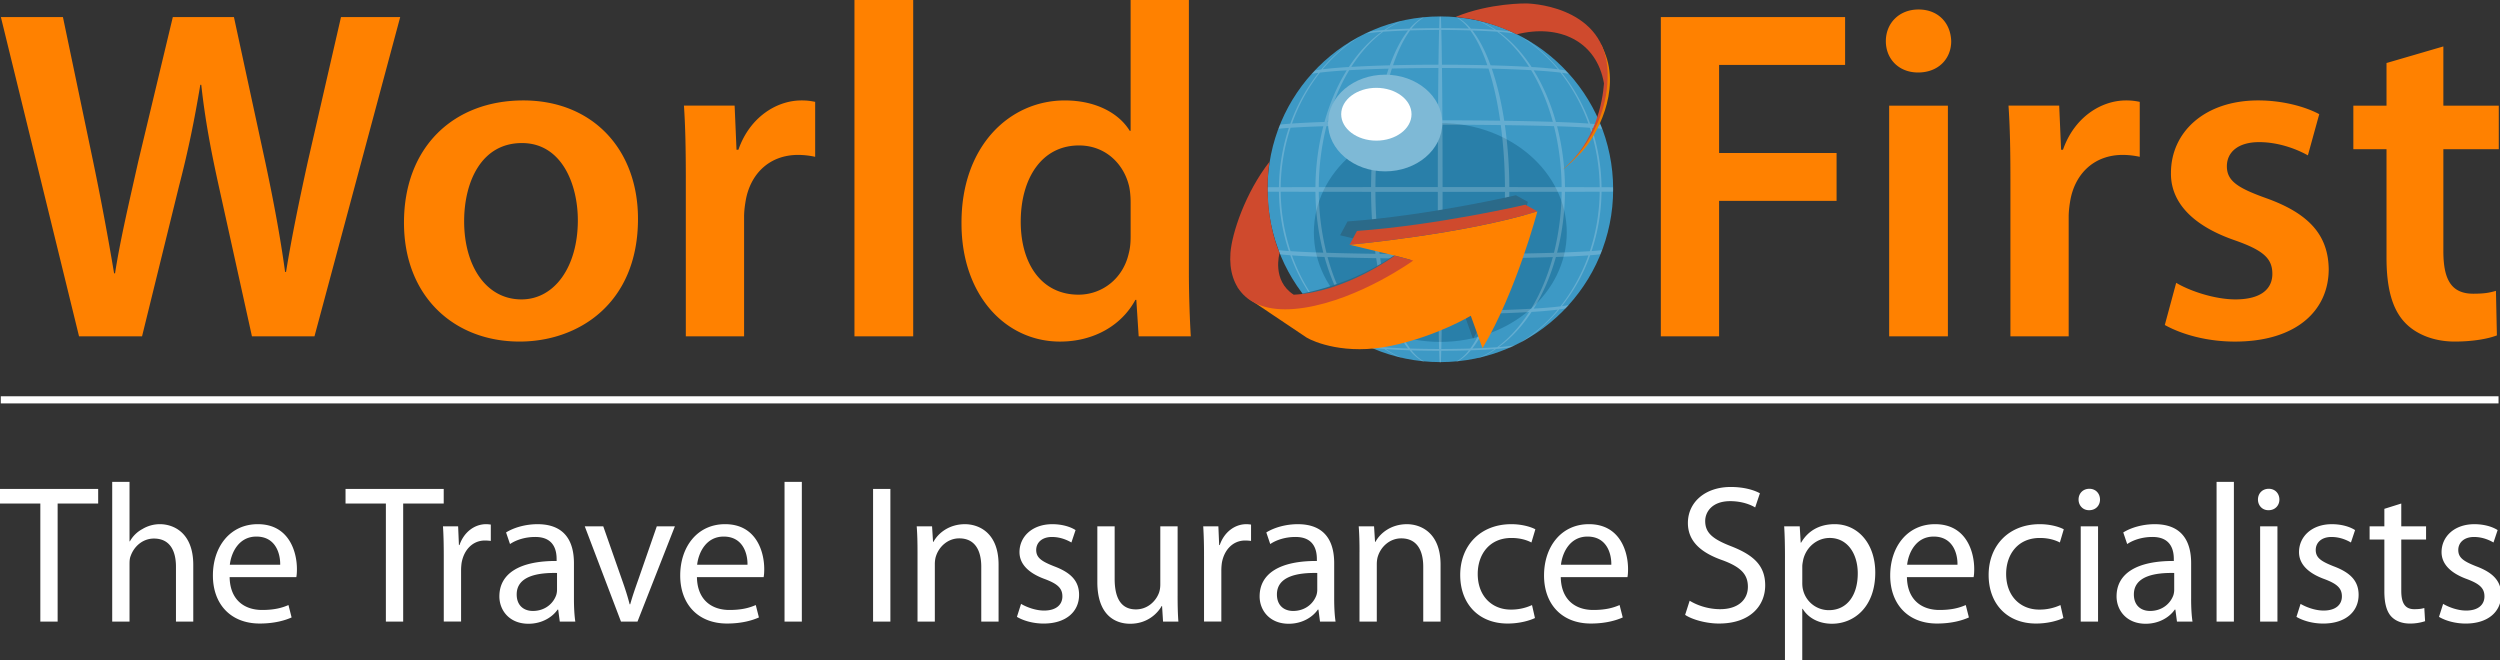
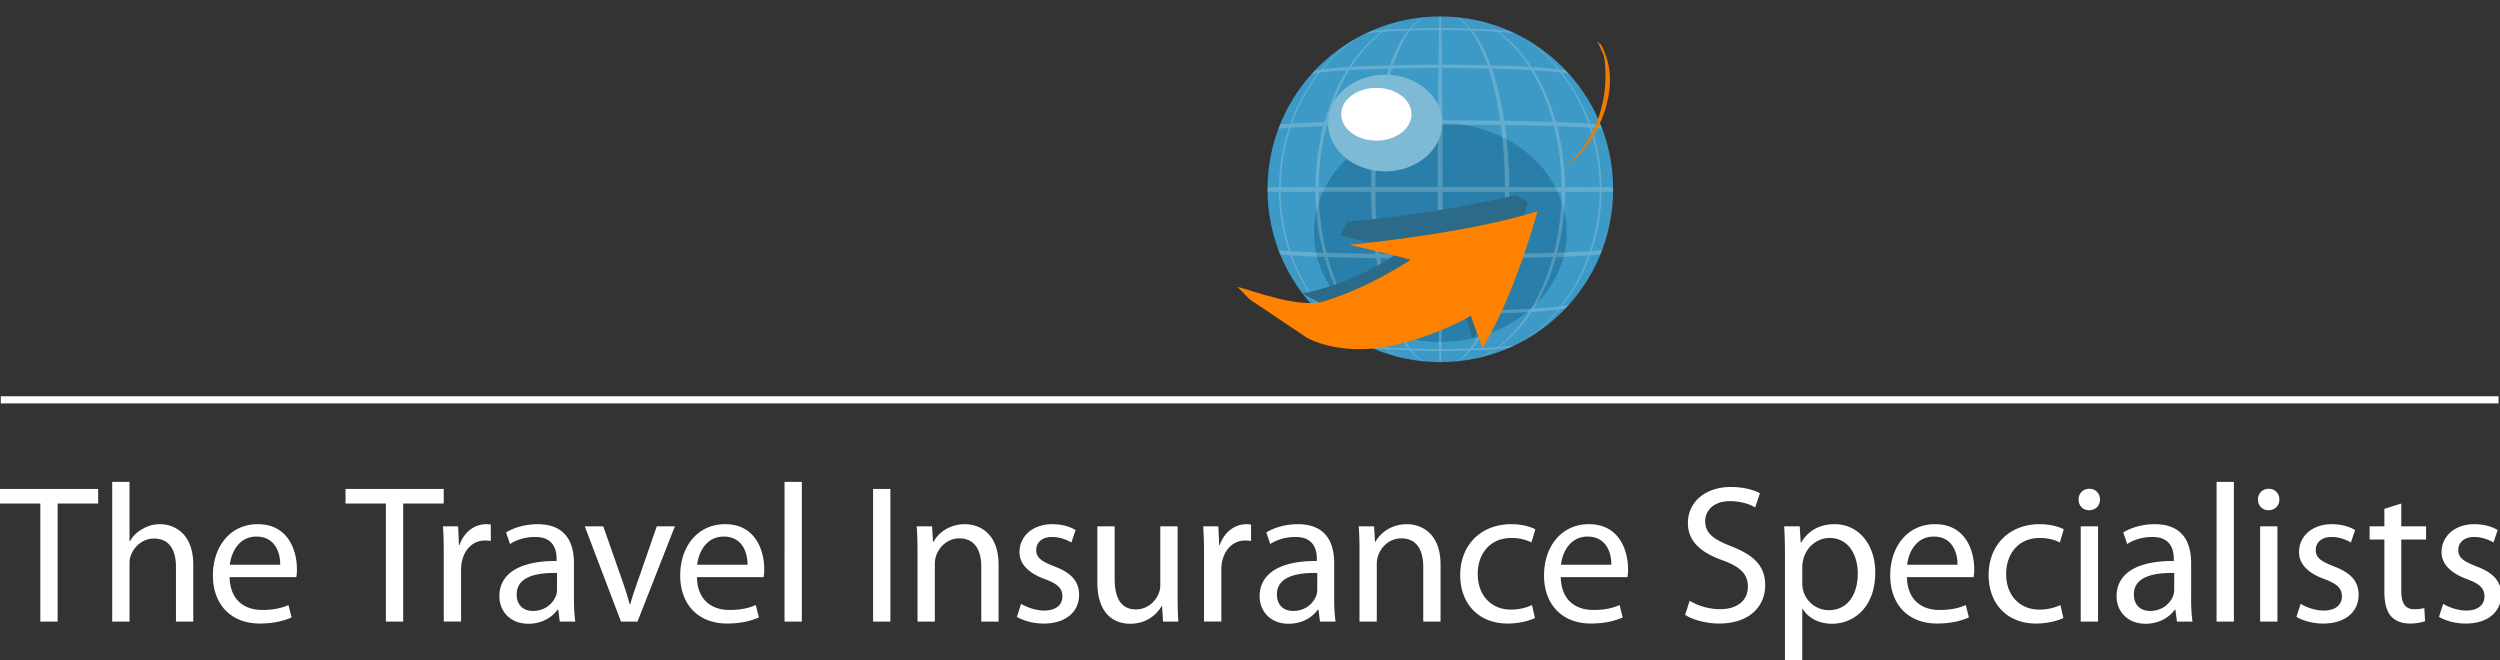
<svg xmlns="http://www.w3.org/2000/svg" xml:space="preserve" style="fill-rule:evenodd;clip-rule:evenodd;stroke-linejoin:round;stroke-miterlimit:2" viewBox="0 0 284 75">
  <rect x="0" y="0" width="284" height="75" fill="#333333" stroke="none" />
  <path d="M190.034 60.585c0-1.294-.023-2.337-.084-3.298h1.649l.104 1.732h.041c.73-1.253 1.941-1.962 3.568-1.962 2.462 0 4.3 2.067 4.3 5.134 0 3.632-2.234 5.427-4.592 5.427-1.357 0-2.505-.585-3.109-1.587h-.042v5.489h-1.836V60.585h.001Zm43.081 4.382c0 .877.041 1.733.146 2.422h-1.648l-.169-1.273h-.062c-.542.793-1.648 1.503-3.088 1.503-2.045 0-3.088-1.441-3.088-2.901 0-2.442 2.17-3.777 6.073-3.758v-.207c0-.836-.23-2.359-2.295-2.339-.961 0-1.941.272-2.651.752l-.417-1.232c.836-.521 2.066-.876 3.339-.876 3.11 0 3.861 2.108 3.861 4.133v3.776h-.001Zm-90.895 0c0 .877.042 1.733.146 2.422h-1.649l-.168-1.273h-.062c-.543.793-1.649 1.503-3.089 1.503-2.044 0-3.087-1.441-3.087-2.901 0-2.442 2.17-3.777 6.072-3.758v-.207c0-.836-.23-2.359-2.297-2.339-.959 0-1.94.272-2.649.752l-.417-1.232c.835-.521 2.066-.876 3.338-.876 3.111 0 3.862 2.108 3.862 4.133v3.776Zm-16.608-.354c0 1.065.02 1.983.083 2.776h-1.627l-.104-1.65h-.042c-.459.815-1.545 1.88-3.338 1.88-1.586 0-3.486-.898-3.486-4.425v-5.906h1.837v5.572c0 1.921.604 3.236 2.254 3.236 1.231 0 2.087-.855 2.42-1.691.104-.251.167-.584.167-.939v-6.177h1.837v7.324h-.001Zm-64.03.354c0 .877.042 1.733.145 2.422H60.08l-.169-1.273h-.062c-.543.793-1.649 1.503-3.089 1.503-2.045 0-3.088-1.441-3.088-2.901 0-2.442 2.17-3.777 6.072-3.758v-.207c0-.836-.229-2.359-2.295-2.339-.96 0-1.94.272-2.649.752l-.418-1.232c.835-.521 2.066-.876 3.338-.876 3.11 0 3.862 2.108 3.862 4.133v3.776Zm183.142.544c.563.334 1.524.709 2.442.709 1.314 0 1.941-.647 1.941-1.501 0-.877-.523-1.336-1.857-1.838-1.838-.667-2.692-1.669-2.692-2.858 0-1.628 1.335-2.964 3.484-2.964 1.023 0 1.921.271 2.462.626L250.066 59c-.397-.229-1.126-.585-2.066-.585-1.085 0-1.668.626-1.668 1.378 0 .835.583 1.21 1.898 1.731 1.732.648 2.65 1.525 2.65 3.028 0 1.794-1.398 3.046-3.755 3.046-1.108 0-2.129-.291-2.839-.709l.438-1.378Zm-135.718 0c.563.334 1.523.709 2.442.709 1.315 0 1.942-.647 1.942-1.501 0-.877-.523-1.336-1.859-1.838-1.836-.667-2.691-1.669-2.691-2.858 0-1.628 1.335-2.964 3.484-2.964 1.022 0 1.92.271 2.463.626L114.348 59c-.398-.229-1.126-.585-2.066-.585-1.085 0-1.669.626-1.669 1.378 0 .835.584 1.21 1.898 1.731 1.732.648 2.65 1.525 2.65 3.028 0 1.794-1.398 3.046-3.756 3.046-1.105 0-2.128-.291-2.837-.709l.438-1.378Zm150.838 0c.563.334 1.523.709 2.443.709 1.313 0 1.94-.647 1.94-1.501 0-.877-.522-1.336-1.857-1.838-1.836-.667-2.692-1.669-2.692-2.858 0-1.628 1.335-2.964 3.484-2.964 1.023 0 1.922.271 2.463.626L265.187 59c-.397-.229-1.127-.585-2.067-.585-1.084 0-1.669.626-1.669 1.378 0 .835.585 1.21 1.899 1.731 1.733.648 2.65 1.525 2.65 3.028 0 1.794-1.397 3.046-3.755 3.046-1.107 0-2.13-.291-2.839-.709l.438-1.378Zm-4.439-10.644v2.421h2.63v1.399h-2.63v5.426c0 1.252.356 1.961 1.377 1.961.501 0 .795-.042 1.066-.126l.084 1.399a5.02 5.02 0 0 1-1.628.25c-.856 0-1.545-.291-1.983-.772-.501-.563-.71-1.46-.71-2.649v-5.489h-1.565v-1.399h1.565V55.43l1.794-.563Zm-75.481 10.309c.814.502 1.983.898 3.235.898 1.858 0 2.942-.96 2.942-2.379 0-1.315-.751-2.087-2.651-2.797-2.296-.793-3.713-2.003-3.713-3.965 0-2.191 1.814-3.82 4.549-3.82 1.42 0 2.484.334 3.089.668l-.503 1.503c-.438-.272-1.376-.668-2.649-.668-1.921 0-2.651 1.148-2.651 2.108 0 1.294.856 1.941 2.797 2.693 2.378.938 3.567 2.066 3.567 4.131 0 2.15-1.584 4.049-4.903 4.049-1.357 0-2.84-.416-3.59-.918l.481-1.503Zm39.643 1.837c-.48.23-1.544.584-2.901.584-3.048 0-5.029-2.066-5.029-5.154 0-3.11 2.129-5.385 5.425-5.385 1.086 0 2.046.271 2.545.543L219.191 59c-.439-.229-1.127-.48-2.129-.48-2.315 0-3.568 1.732-3.568 3.819 0 2.338 1.502 3.778 3.506 3.778a5.266 5.266 0 0 0 2.254-.48l.313 1.376Zm-56.051 0c-.48.23-1.543.584-2.899.584-3.047 0-5.029-2.066-5.029-5.154 0-3.11 2.128-5.385 5.425-5.385 1.085 0 2.045.271 2.546.543L163.141 59c-.438-.229-1.127-.48-2.128-.48-2.317 0-3.568 1.732-3.568 3.819 0 2.338 1.502 3.778 3.505 3.778a5.262 5.262 0 0 0 2.254-.48l.312 1.376ZM25.061 62.672c.041 2.462 1.607 3.485 3.443 3.485 1.316 0 2.129-.23 2.797-.522l.333 1.315c-.646.292-1.773.646-3.38.646-3.089 0-4.968-2.065-4.968-5.092 0-3.046 1.815-5.447 4.759-5.447 3.297 0 4.153 2.901 4.153 4.758 0 .376-.021.648-.063.856h-7.074v.001Zm141.192 0c.042 2.462 1.607 3.485 3.444 3.485 1.313 0 2.127-.23 2.795-.522l.334 1.315c-.647.292-1.773.646-3.381.646-3.089 0-4.966-2.065-4.966-5.092 0-3.046 1.815-5.447 4.758-5.447 3.298 0 4.153 2.901 4.153 4.758 0 .376-.021.648-.063.856h-7.074v.001Zm36.717 0c.042 2.462 1.608 3.485 3.445 3.485 1.312 0 2.126-.23 2.795-.522l.333 1.315c-.647.292-1.773.646-3.381.646-3.089 0-4.966-2.065-4.966-5.092 0-3.046 1.815-5.447 4.758-5.447 3.298 0 4.153 2.901 4.153 4.758 0 .376-.021.648-.064.856h-7.073v.001Zm-128.343 0c.041 2.462 1.608 3.485 3.444 3.485 1.315 0 2.128-.23 2.797-.522l.334 1.315c-.647.292-1.774.646-3.381.646-3.088 0-4.967-2.065-4.967-5.092 0-3.046 1.815-5.447 4.759-5.447 3.297 0 4.153 2.901 4.153 4.758 0 .376-.022.648-.063.856h-7.076v.001Zm-60.185-3.798h.042a3.268 3.268 0 0 1 1.314-1.294 3.572 3.572 0 0 1 1.879-.522c1.357 0 3.527.835 3.527 4.32v6.011h-1.836v-5.823c0-1.627-.605-2.984-2.338-2.984-1.19 0-2.107.836-2.462 1.837-.105.25-.125.522-.125.876v6.094h-1.837V52.571h1.836v6.303Zm27.192-4.007h-4.279v-1.545h10.414v1.545h-4.3v12.522h-1.835V54.867Zm42.285-2.296h1.835v14.818h-1.835V52.571Zm151.895 0h1.837v14.818h-1.837V52.571Zm4.62 14.818V57.288h1.836v10.101h-1.836Zm-19.029 0V57.288h1.837v10.101h-1.837ZM64.692 57.288l1.982 5.655c.334.94.605 1.775.814 2.609h.062c.231-.834.522-1.669.855-2.609l1.963-5.655h1.919l-3.965 10.101H66.57l-3.84-10.101h1.962Zm-59.71-2.421H.704v-1.545h10.413v1.545h-4.3v12.522H4.982V54.867Zm139.924 5.155c0-1.065-.02-1.899-.085-2.734h1.628l.104 1.649h.041c.502-.939 1.67-1.878 3.341-1.878 1.397 0 3.568.835 3.568 4.299v6.031h-1.837v-5.823c0-1.627-.604-3.004-2.338-3.004-1.19 0-2.129.856-2.463 1.878-.083.23-.125.563-.125.855v6.094h-1.836v-7.367h.002Zm-46.882 0c0-1.065-.021-1.899-.085-2.734h1.628l.104 1.649h.042c.502-.939 1.67-1.878 3.341-1.878 1.398 0 3.568.835 3.568 4.299v6.031h-1.836v-5.823c0-1.627-.604-3.004-2.338-3.004-1.189 0-2.129.856-2.462 1.878-.083.23-.125.563-.125.855v6.094h-1.836v-7.367h-.001Zm-2.878-6.7v14.066H93.31V53.322h1.836Zm33.267 7.117a48.13 48.13 0 0 0-.083-3.151h1.606l.084 1.982h.063c.458-1.356 1.585-2.212 2.817-2.212.187 0 .333.02.501.042v1.732c-.189-.021-.376-.042-.626-.042-1.294 0-2.212.981-2.463 2.337a5.792 5.792 0 0 0-.062.855v5.405h-1.836v-6.948h-.001Zm-80.639 0c0-1.189-.022-2.213-.084-3.151h1.607l.084 1.982h.062c.458-1.356 1.585-2.212 2.817-2.212.187 0 .334.02.502.042v1.732c-.19-.021-.376-.042-.627-.042-1.294 0-2.212.981-2.463 2.337a5.66 5.66 0 0 0-.062.855v5.405h-1.836v-6.948Zm92.651 1.795c-2.002-.042-4.279.313-4.279 2.275 0 1.21.794 1.752 1.712 1.752 1.336 0 2.192-.835 2.484-1.69a1.9 1.9 0 0 0 .083-.584v-1.753Zm90.895 0c-2.002-.042-4.278.313-4.278 2.275 0 1.21.794 1.752 1.711 1.752 1.336 0 2.192-.835 2.485-1.69a1.93 1.93 0 0 0 .082-.584v-1.753Zm-171.533 0c-2.003-.042-4.278.313-4.278 2.275 0 1.21.793 1.752 1.711 1.752 1.336 0 2.192-.835 2.484-1.69a1.9 1.9 0 0 0 .083-.584v-1.753Zm132.083 1.043c0 .251.02.522.082.752a2.81 2.81 0 0 0 2.735 2.149c1.942 0 3.068-1.586 3.068-3.902 0-2.024-1.043-3.757-2.984-3.757-1.253 0-2.442.876-2.796 2.275-.042.23-.104.5-.104.73v1.753h-.001Zm-20.255-1.92c.023-1.169-.48-2.985-2.524-2.985-1.879 0-2.671 1.712-2.817 2.985h5.341Zm-141.191 0c.021-1.169-.48-2.985-2.525-2.985-1.878 0-2.672 1.712-2.818 2.985h5.343Zm49.566 0c.021-1.169-.48-2.985-2.525-2.985-1.877 0-2.67 1.712-2.817 2.985h5.342Zm128.342 0c.023-1.169-.48-2.985-2.523-2.985-1.88 0-2.672 1.712-2.818 2.985h5.341Zm13.95-5.781c-.668 0-1.107-.522-1.107-1.126 0-.648.46-1.147 1.148-1.147.668 0 1.127.5 1.127 1.147 0 .604-.438 1.126-1.147 1.126h-.021Zm19.027 0c-.667 0-1.106-.522-1.106-1.126 0-.648.459-1.147 1.148-1.147.668 0 1.126.5 1.126 1.147 0 .604-.438 1.126-1.146 1.126h-.022Z" style="fill:#fff;fill-rule:nonzero" transform="translate(-.754 -1.562) scale(1.071)" />
  <path d="M.788 43.12h264.933v.757H.788z" style="fill:#fff" transform="translate(-.754 -1.165) scale(1.071)" />
-   <path d="M231.531 31.086c1.409.853 4.07 1.759 6.279 1.759 2.716 0 3.921-1.106 3.921-2.714 0-1.658-1.006-2.512-4.02-3.567-4.772-1.659-6.783-4.271-6.735-7.135 0-4.322 3.568-7.689 9.247-7.689 2.712 0 5.075.704 6.482 1.457l-1.206 4.372c-1.054-.602-3.015-1.406-5.175-1.406-2.212 0-3.417 1.055-3.417 2.563 0 1.558 1.155 2.311 4.27 3.417 4.423 1.609 6.482 3.868 6.532 7.486 0 4.423-3.467 7.69-9.948 7.69-2.965 0-5.628-.755-7.439-1.759l1.209-4.474ZM126.808 1.088v28.791c0 2.513.1 5.226.203 6.885h-5.529l-.25-3.868h-.102c-1.457 2.713-4.421 4.422-7.989 4.422-5.828 0-10.451-4.974-10.451-12.512-.05-8.191 5.075-13.065 10.955-13.065 3.366 0 5.779 1.407 6.884 3.217h.099V1.088h6.18Zm133.061 4.924v6.281h5.878v4.623h-5.878v10.803c0 2.965.803 4.522 3.166 4.522 1.155 0 1.708-.099 2.411-.302l.101 4.723c-.905.354-2.512.655-4.473.655-2.26 0-4.169-.804-5.325-2.061-1.308-1.407-1.91-3.617-1.91-6.832V16.916h-3.518v-4.623h3.518V7.772l6.03-1.76ZM68.375 24.303c0 8.994-6.331 13.014-12.561 13.014-6.935 0-12.26-4.775-12.26-12.612 0-8.041 5.277-12.965 12.662-12.965 7.286 0 12.159 5.126 12.159 12.563ZM9.088 36.764.797 2.897h6.582l3.216 15.375a306.25 306.25 0 0 1 2.211 11.809h.1c.553-3.568 1.508-7.586 2.461-11.858l3.668-15.326h6.482l3.368 15.577c.854 4.021 1.557 7.789 2.059 11.456h.101c.602-3.717 1.406-7.586 2.31-11.707l3.519-15.326h6.28L34.06 36.764h-6.632l-3.517-15.928c-.854-3.868-1.457-7.086-1.859-10.752h-.101c-.602 3.617-1.256 6.884-2.261 10.752l-3.92 15.928H9.088ZM91.335 1.088h6.231v35.676h-6.231V1.088Zm109.75 35.676V12.293h6.23v24.471h-6.23ZM73.448 20.181c0-3.315-.049-5.676-.199-7.889h5.376l.2 4.675h.202c1.204-3.467 4.069-5.227 6.682-5.227.604 0 .955.051 1.458.151v5.83a8.562 8.562 0 0 0-1.809-.202c-2.966 0-4.975 1.91-5.527 4.673-.1.554-.202 1.206-.202 1.909v12.663h-6.181V20.181Zm140.499 0c0-3.315-.051-5.676-.203-7.889h5.377l.202 4.675h.202c1.204-3.467 4.069-5.227 6.682-5.227.603 0 .954.051 1.457.151v5.83a8.56 8.56 0 0 0-1.808-.202c-2.965 0-4.976 1.91-5.529 4.673-.1.554-.201 1.206-.201 1.909v12.663h-6.179V20.181Zm-37.08-17.284h19.545v5.075h-13.365v9.346h12.462v5.075h-12.462v14.371h-6.18V2.897ZM49.935 24.553c0 4.723 2.312 8.292 6.08 8.292 3.518 0 5.98-3.468 5.98-8.393 0-3.819-1.709-8.19-5.929-8.19-4.371 0-6.131 4.22-6.131 8.291Zm70.693-2.058c0-.503-.049-1.106-.152-1.61-.551-2.411-2.512-4.37-5.325-4.37-3.969 0-6.179 3.516-6.179 8.088 0 4.473 2.211 7.74 6.131 7.74 2.512 0 4.724-1.709 5.325-4.372.152-.553.201-1.156.201-1.809v-3.667h-.001Zm87.039-17.036c0 1.86-1.357 3.318-3.518 3.318-2.06 0-3.415-1.458-3.415-3.318 0-1.908 1.405-3.365 3.466-3.365 2.11 0 3.416 1.457 3.467 3.365Z" style="fill:#ff8100;fill-rule:nonzero" transform="translate(-.754 -1.165) scale(1.071)" />
  <g transform="translate(-.754 -1.165) scale(1.071)">
    <path d="M171.81 21.163c0 10.126-8.207 18.334-18.334 18.334-10.124 0-18.331-8.208-18.331-18.334 0-10.123 8.207-18.333 18.331-18.333 10.127 0 18.334 8.209 18.334 18.333Z" style="fill:#3d99c5;fill-rule:nonzero" />
    <path d="M166.889 25.745c0 6.411-6.002 11.608-13.413 11.608-7.408 0-13.411-5.197-13.411-11.608 0-6.408 6.002-11.608 13.411-11.608 7.41.001 13.413 5.2 13.413 11.608Z" style="fill:#297fa9;fill-rule:nonzero" />
    <path d="M153.529 39.524c.025-.27.032-.678.049-1.227a96.395 96.395 0 0 0 2.929-.046c-.412.521-.876.934-1.357 1.194l.13-.01c.509-.261.998-.67 1.434-1.192a59.296 59.296 0 0 0 2.514-.128 9.717 9.717 0 0 1-1.787.972c.067-.017.136-.031.206-.047a9.889 9.889 0 0 0 1.745-.939c.574-.044 1.08-.097 1.522-.159.17-.074.336-.147.502-.227-.494.074-1.073.135-1.735.187 1.312-.946 2.491-2.223 3.476-3.729a43.85 43.85 0 0 0 2.786-.242 16.736 16.736 0 0 1-4.047 3.538c.173-.089.345-.18.516-.276a17.04 17.04 0 0 0 3.679-3.283c.258-.036.485-.068.673-.109.111-.115.223-.233.331-.354-.197.042-.441.075-.718.114a19.093 19.093 0 0 0 2.993-5.398c.469-.038.838-.063 1.093-.114.061-.145.121-.291.176-.439-.257.047-.633.072-1.115.106a20.645 20.645 0 0 0 1.054-6.291c.538-.002.944-.002 1.212-.005 0-.074.006-.149.006-.224 0-.083-.006-.164-.006-.247l-1.212-.005a20.663 20.663 0 0 0-1.054-6.293c.476.035.849.059 1.108.106-.056-.147-.116-.295-.175-.443-.256-.048-.623-.073-1.087-.11a19.088 19.088 0 0 0-2.993-5.397c.269.037.503.07.695.109-.108-.122-.222-.238-.334-.356a11.798 11.798 0 0 0-.646-.101 16.978 16.978 0 0 0-3.445-3.126 20.84 20.84 0 0 0-.525-.298c1.416.91 2.71 2.064 3.823 3.402a43.863 43.863 0 0 0-2.786-.241c-.987-1.506-2.164-2.785-3.476-3.729.63.048 1.185.105 1.663.175a20.707 20.707 0 0 0-.502-.226 26.187 26.187 0 0 0-1.45-.15 10.036 10.036 0 0 0-1.631-.888l-.21-.05c.578.25 1.142.556 1.677.927a55.925 55.925 0 0 0-2.514-.131c-.423-.502-.894-.903-1.381-1.165-.045-.005-.088-.005-.131-.01.462.262.908.665 1.305 1.168a99.707 99.707 0 0 0-2.929-.047c-.017-.533-.022-.933-.047-1.203l-.066-.001-.065.001c-.023.269-.032.669-.046 1.203a99.72 99.72 0 0 0-2.93.047c.395-.503.843-.906 1.306-1.168-.044.005-.088.005-.131.01-.49.261-.96.663-1.385 1.165-.898.029-1.74.07-2.513.131.537-.37 1.1-.678 1.678-.926l-.211.049c-.56.241-1.107.538-1.629.888-.542.043-1.027.092-1.452.15-.169.074-.334.148-.5.226a25.811 25.811 0 0 1 1.664-.175c-1.312.944-2.491 2.223-3.478 3.729a43.709 43.709 0 0 0-2.782.241 16.795 16.795 0 0 1 3.821-3.402c-.179.098-.355.199-.53.301a16.937 16.937 0 0 0-3.44 3.123 12.37 12.37 0 0 0-.646.1c-.111.119-.227.235-.336.357a12.3 12.3 0 0 1 .697-.109 19.162 19.162 0 0 0-2.993 5.397c-.463.037-.829.062-1.084.11-.06.147-.121.293-.175.442.256-.046.629-.068 1.104-.105a20.656 20.656 0 0 0-1.052 6.293c-.541.002-.943.002-1.212.005 0 .083-.007.164-.007.247 0 .075.005.15.007.224.269.003.671.003 1.212.005.024 2.144.38 4.279 1.052 6.291-.482-.035-.855-.059-1.113-.105.057.149.115.296.175.442.254.048.623.072 1.094.11a19.167 19.167 0 0 0 2.993 5.398c-.28-.039-.522-.072-.719-.113.108.12.22.238.333.354.186.039.412.073.673.108a16.891 16.891 0 0 0 3.678 3.282c.169.094.339.185.514.276a16.685 16.685 0 0 1-4.043-3.537c.767.099 1.7.176 2.782.242.986 1.507 2.166 2.786 3.477 3.729a25.37 25.37 0 0 1-1.736-.187c.167.079.333.153.501.227.443.063.95.115 1.524.159.561.376 1.145.69 1.747.939.068.017.136.031.203.047a9.824 9.824 0 0 1-1.788-.972c.774.056 1.614.1 2.513.128.439.522.93.931 1.437 1.192l.128.01c-.481-.262-.944-.673-1.355-1.194.952.03 1.933.045 2.93.046.014.549.022.957.048 1.227h.122Zm5.98-1.61c-.81.059-1.693.102-2.634.135.759-.961 1.395-2.226 1.933-3.697 1.469-.039 2.838-.092 4.087-.165-.961 1.505-2.108 2.784-3.386 3.727Zm1.288-16.478 5.548-.004a27.592 27.592 0 0 1-.814 6.468c-1.585.048-3.327.085-5.207.109.306-2.123.463-4.33.473-6.573Zm-.907 6.577c-2.005.026-4.077.04-6.188.041.01-2.141.016-4.36.016-6.616 2.257 0 4.475 0 6.616-.002a51.666 51.666 0 0 1-.444 6.577Zm.907-7.08a47.97 47.97 0 0 0-.473-6.572c1.88.025 3.622.06 5.207.109.523 2.078.796 4.261.814 6.467l-5.548-.004Zm-.464 0-6.616-.001c0-2.257-.005-4.474-.016-6.615 2.111.001 4.183.012 6.188.038.287 2.125.432 4.334.444 6.578Zm-6.635-7.083a753.791 753.791 0 0 0-.045-5.548c1.683.001 3.334.021 4.931.057.543 1.667.952 3.53 1.241 5.532a506.1 506.1 0 0 0-6.127-.041Zm0 14.669c2.091-.001 4.144-.014 6.127-.042-.291 2.004-.7 3.866-1.241 5.532-1.597.037-3.248.058-4.931.059.02-1.688.036-3.546.045-5.549Zm9.415 5.318c-1.277.073-2.676.126-4.179.164.577-1.665 1.014-3.527 1.325-5.53 1.858-.026 3.584-.064 5.153-.115-.544 1.996-1.315 3.855-2.299 5.481Zm3.109-.257c-.784.1-1.736.176-2.843.242 1.009-1.624 1.803-3.483 2.359-5.476 1.35-.046 2.504-.1 3.448-.169a19.15 19.15 0 0 1-2.964 5.403Zm3.117-5.85c-.952.064-2.114.116-3.477.158a26.74 26.74 0 0 0 .836-6.457l3.683-.005a20.87 20.87 0 0 1-1.042 6.304Zm1.043-6.787-3.683-.006a26.759 26.759 0 0 0-.836-6.457c1.363.044 2.525.094 3.476.159a20.882 20.882 0 0 1 1.043 6.304Zm-4.16-12.154a19.138 19.138 0 0 1 2.965 5.402 94.835 94.835 0 0 0-3.448-.167c-.556-1.994-1.348-3.851-2.359-5.475 1.105.066 2.058.142 2.842.24Zm-.81 5.223a291.14 291.14 0 0 0-5.153-.114c-.311-2.003-.748-3.866-1.325-5.529 1.503.037 2.902.091 4.179.163.984 1.628 1.756 3.486 2.299 5.48Zm-5.903-9.558c1.278.945 2.426 2.224 3.386 3.728a129.959 129.959 0 0 0-4.087-.165c-.538-1.471-1.174-2.735-1.933-3.696.94.029 1.823.075 2.634.133Zm-2.853-.14c.715.966 1.309 2.227 1.81 3.694a203.93 203.93 0 0 0-4.818-.057c-.019-1.448-.038-2.68-.066-3.686 1.046.002 2.075.017 3.074.049Zm-3.008 30.105c1.641-.001 3.257-.021 4.818-.059-.501 1.47-1.096 2.732-1.811 3.695-.998.032-2.027.047-3.073.049.028-1.005.048-2.238.066-3.685ZM147.42 4.454a70.88 70.88 0 0 1 2.636-.134c-.758.961-1.398 2.226-1.936 3.696a133.12 133.12 0 0 0-4.086.165c.958-1.503 2.107-2.782 3.386-3.727Zm-1.288 16.479-5.549.004a27.54 27.54 0 0 1 .816-6.467c1.584-.049 3.325-.084 5.204-.109a48.29 48.29 0 0 0-.471 6.572Zm.907-6.578c2.004-.026 4.079-.037 6.19-.038-.012 2.14-.018 4.358-.018 6.615l-6.616.001a51.72 51.72 0 0 1 .444-6.578Zm-.907 7.081c.011 2.243.168 4.45.471 6.572-1.879-.024-3.62-.06-5.204-.109a27.54 27.54 0 0 1-.816-6.468c1.686.003 3.546.004 5.549.005Zm.463 0c2.142.002 4.359.002 6.616.002 0 2.256.006 4.475.018 6.616a496.59 496.59 0 0 1-6.189-.041 51.482 51.482 0 0 1-.445-6.577Zm6.635 7.083c.011 2.003.024 3.862.046 5.549a219.202 219.202 0 0 1-4.932-.059c-.539-1.666-.951-3.528-1.241-5.532 1.983.028 4.037.041 6.127.042Zm0-14.669c-2.09.001-4.144.015-6.127.041.29-2.002.7-3.865 1.241-5.532a225.5 225.5 0 0 1 4.932-.057 810.52 810.52 0 0 0-.046 5.548Zm-9.413-5.317a133.25 133.25 0 0 1 4.178-.163c-.575 1.663-1.012 3.526-1.323 5.529-1.861.027-3.587.063-5.154.114.543-1.995 1.313-3.853 2.299-5.48Zm-3.108.256a45.488 45.488 0 0 1 2.841-.24c-1.009 1.624-1.803 3.481-2.36 5.475a96.84 96.84 0 0 0-3.445.167 19.135 19.135 0 0 1 2.964-5.402Zm-3.118 5.85a100.68 100.68 0 0 1 3.477-.159 26.76 26.76 0 0 0-.837 6.457c-1.446.002-2.68.003-3.684.006a20.883 20.883 0 0 1 1.044-6.304Zm-1.044 6.787 3.684.005a26.74 26.74 0 0 0 .837 6.457 98.27 98.27 0 0 1-3.477-.158 20.934 20.934 0 0 1-1.044-6.304Zm4.162 12.154a19.127 19.127 0 0 1-2.965-5.403c.944.07 2.096.123 3.447.17.558 1.992 1.347 3.851 2.358 5.476a44.457 44.457 0 0 1-2.84-.243Zm.809-5.224c1.568.051 3.293.089 5.154.115.311 2.003.748 3.865 1.323 5.53a133.09 133.09 0 0 1-4.178-.164c-.986-1.627-1.756-3.485-2.299-5.481Zm5.905 9.558c-1.282-.942-2.428-2.222-3.389-3.727 1.249.073 2.618.126 4.086.165.538 1.471 1.178 2.736 1.936 3.697a64.406 64.406 0 0 1-2.633-.135Zm2.85.141c-.715-.964-1.31-2.225-1.81-3.695 1.561.039 3.174.058 4.817.059.019 1.447.04 2.68.066 3.685a96.195 96.195 0 0 1-3.073-.049Zm3.007-30.104c-1.643.001-3.256.02-4.818.057.501-1.467 1.097-2.728 1.81-3.694 1-.031 2.028-.047 3.074-.049a282.419 282.419 0 0 0-.066 3.686Z" style="fill:#fff;fill-opacity:.2;fill-rule:nonzero" />
    <path d="M162.765 22.501s-2.225 8.494-5.818 14.515l-1.242-3.443s-3.582 2.163-8.443 3.189l-8.424-4.536c3.862-.803 7.392-2.297 10.527-4.614l-1.32-.318-5.197-1.251.785-1.465c8.591-.623 17.861-2.781 17.861-2.781l1.271.704Z" style="fill:#2b6a89" />
    <path d="M131.96 31.518c1.477.332 6.527 2.357 9.265 1.509 4.878-1.511 9.145-4.411 9.145-4.411l.238.107-1.559-.424-5.197-1.25s12.163-1.122 19.919-3.543c0 0-2.225 8.492-5.818 14.514l-1.243-3.441s-3.583 2.163-8.444 3.188c-4.862 1.026-8.218-.42-8.974-.876l-6.015-4.035" style="fill:#ff8100;fill-rule:nonzero" />
    <path d="M170.813 6.952s1.578 6.985-4.365 12.142c0 0 .711-.506 1.971-1.831 1.694-1.78 4.171-6.54 2.494-10.603-.5-1.206-.245-.582-.784-1.21l.684 1.502Z" style="fill:#ed7d00;fill-rule:nonzero" />
-     <path d="M137.929 32.348c5.509-.279 10.719-4.142 10.719-4.14l1.959.517s-5.644 4.079-11.556 5.005c-5.91.926-8.107-2.118-7.835-5.812.15-2.058 1.557-6.36 4.151-9.687-.014.094-.038.23-.062.396l.006-.009s-.039.239-.077.662l-.008.136-.005.008c-.126 1.538-.202 5.048 1.206 8.512 0 0-.854 2.896 1.502 4.412Zm5.922-5.299s12.163-1.122 19.919-3.543l-1.271-.703s-9.27 2.159-17.861 2.782l-.787 1.464Zm12.584-23.997-.035.008-.153-.034s-.828-.108-1.132-.15c3.618-1.495 7.508-1.423 7.508-1.423s7.947.09 8.573 6.76c.472 6.905-4.777 10.905-4.777 10.906 3.534-2.974 4.271-7.227 4.418-9.181-.77-4.499-4.771-6.344-9.256-5.206-.001 0-2.409-1.237-5.146-1.68Z" style="fill:#cf4a2d;fill-rule:nonzero" />
    <ellipse cx="147.626" cy="14.137" rx="6.06" ry="5.128" style="fill:#7eb9d6" />
    <ellipse cx="146.693" cy="13.205" rx="3.729" ry="2.8" style="fill:#fff" />
  </g>
</svg>